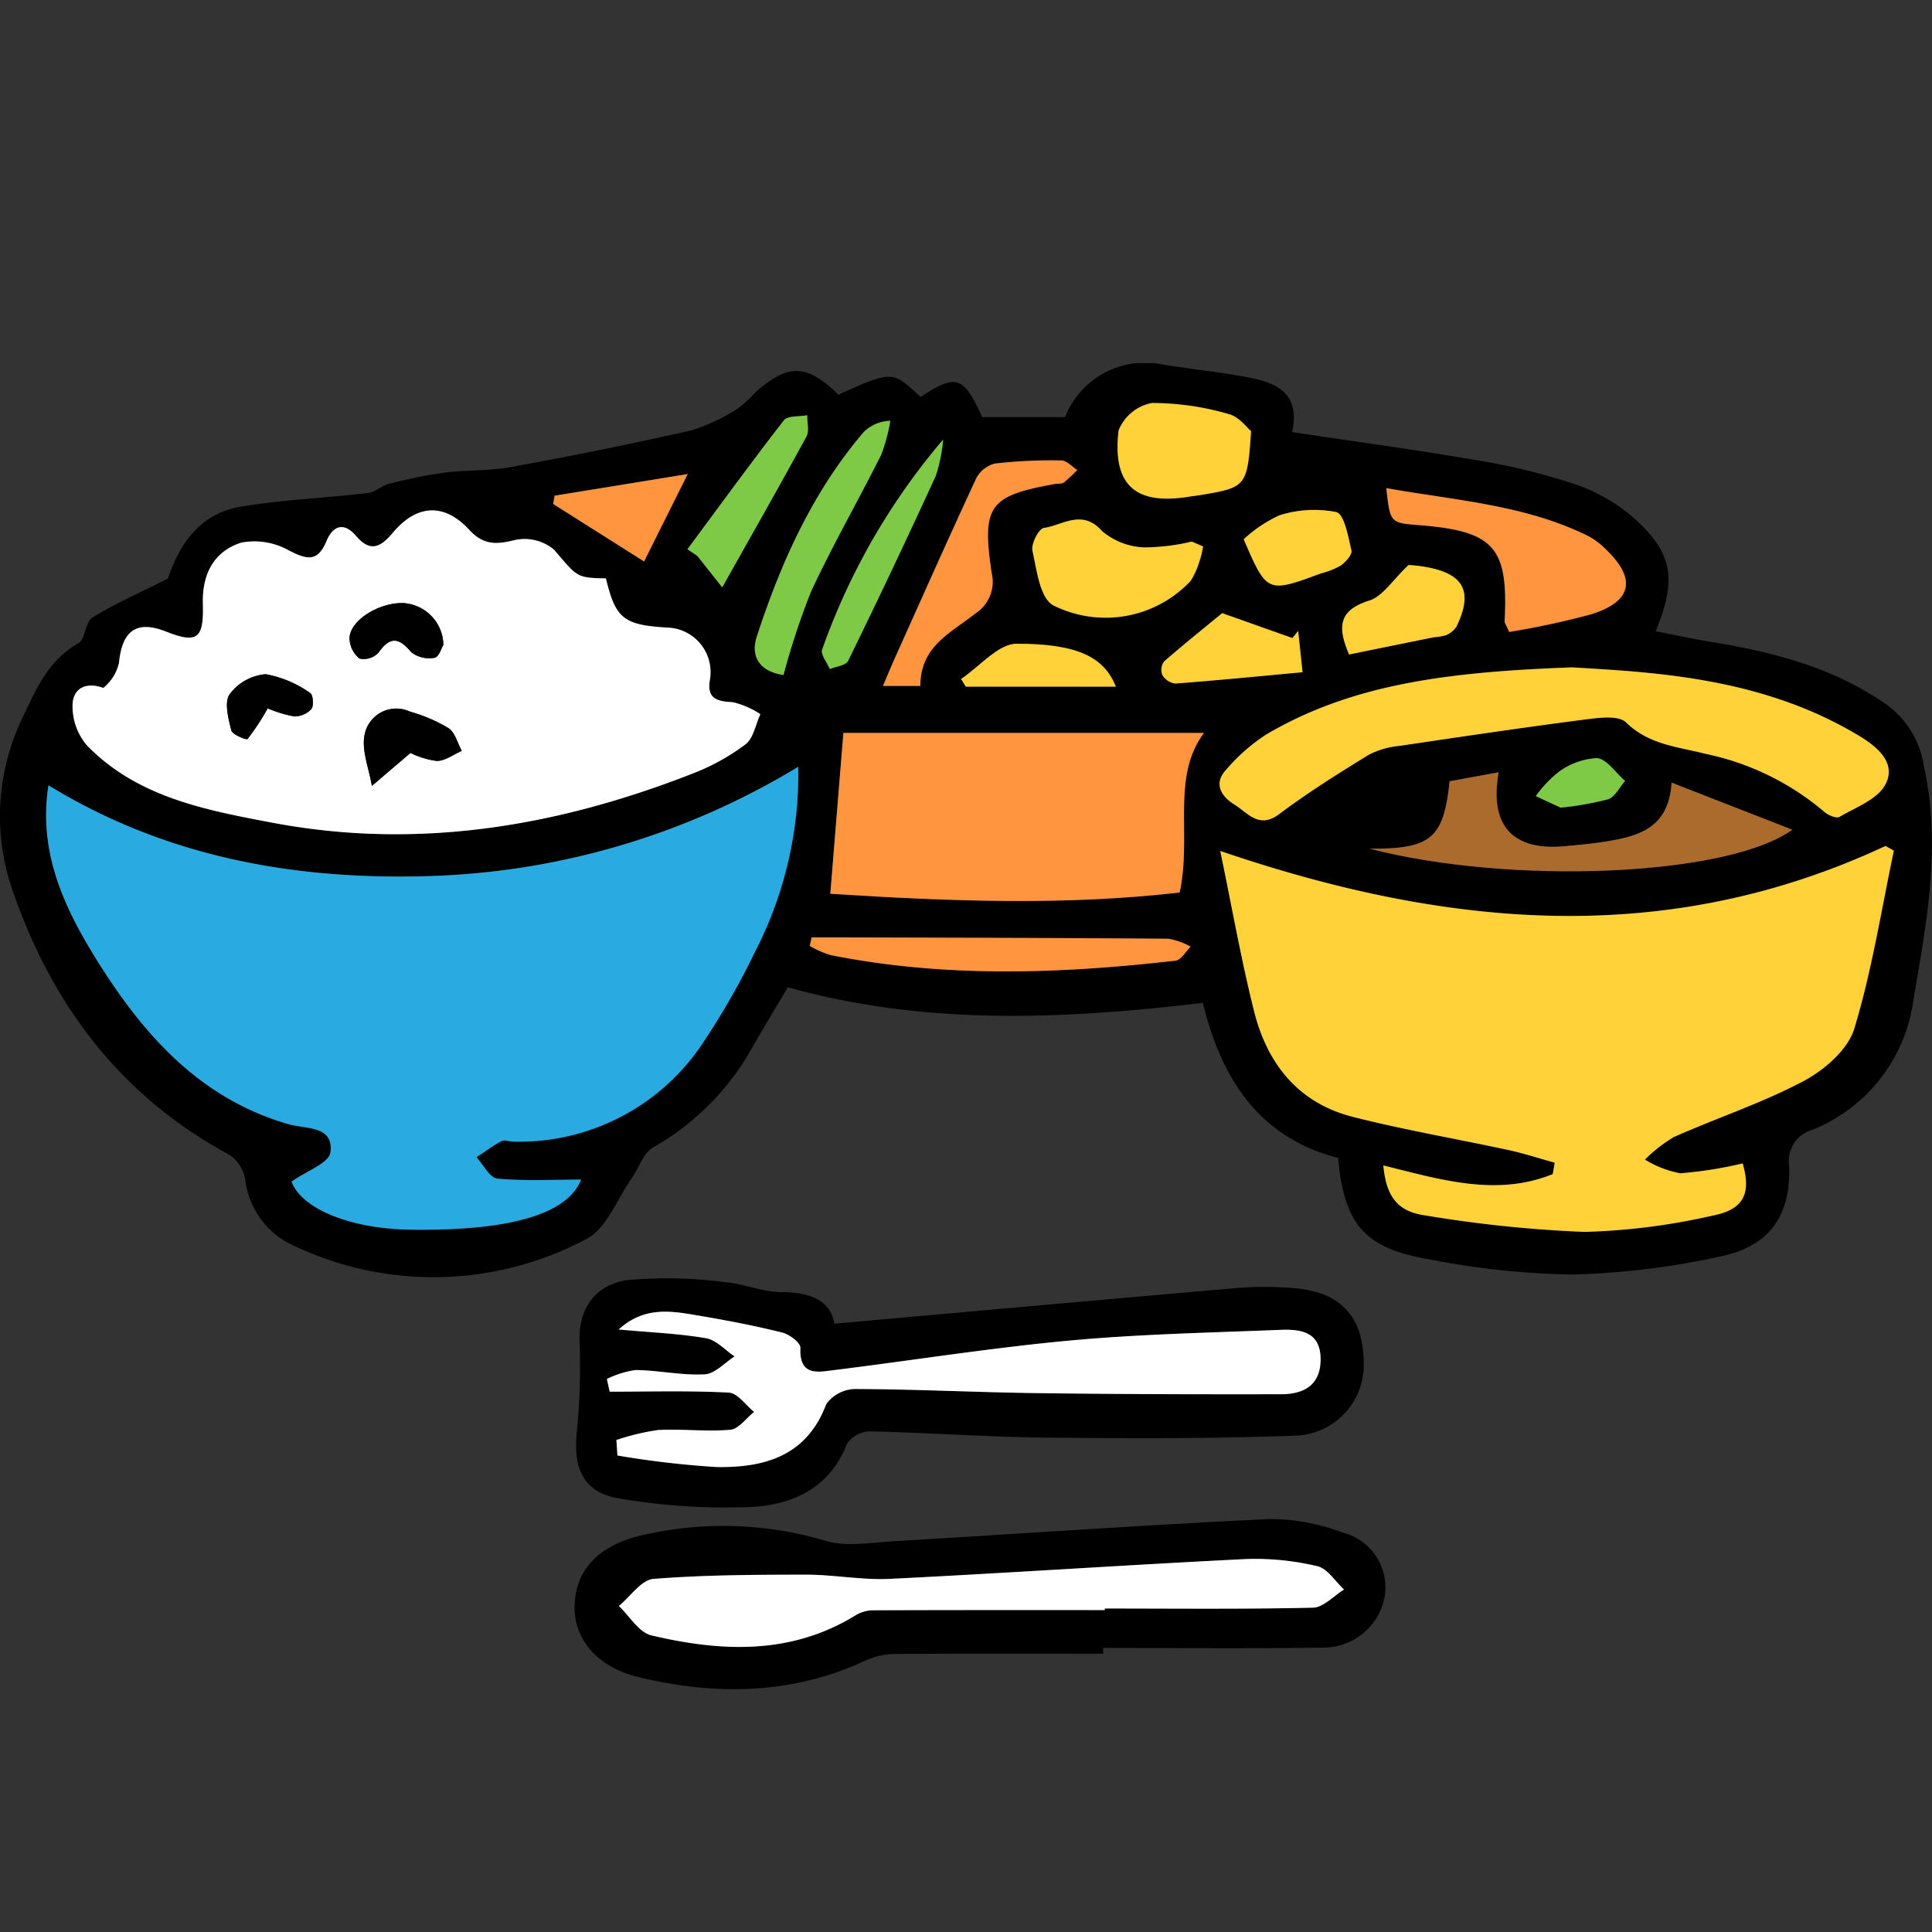
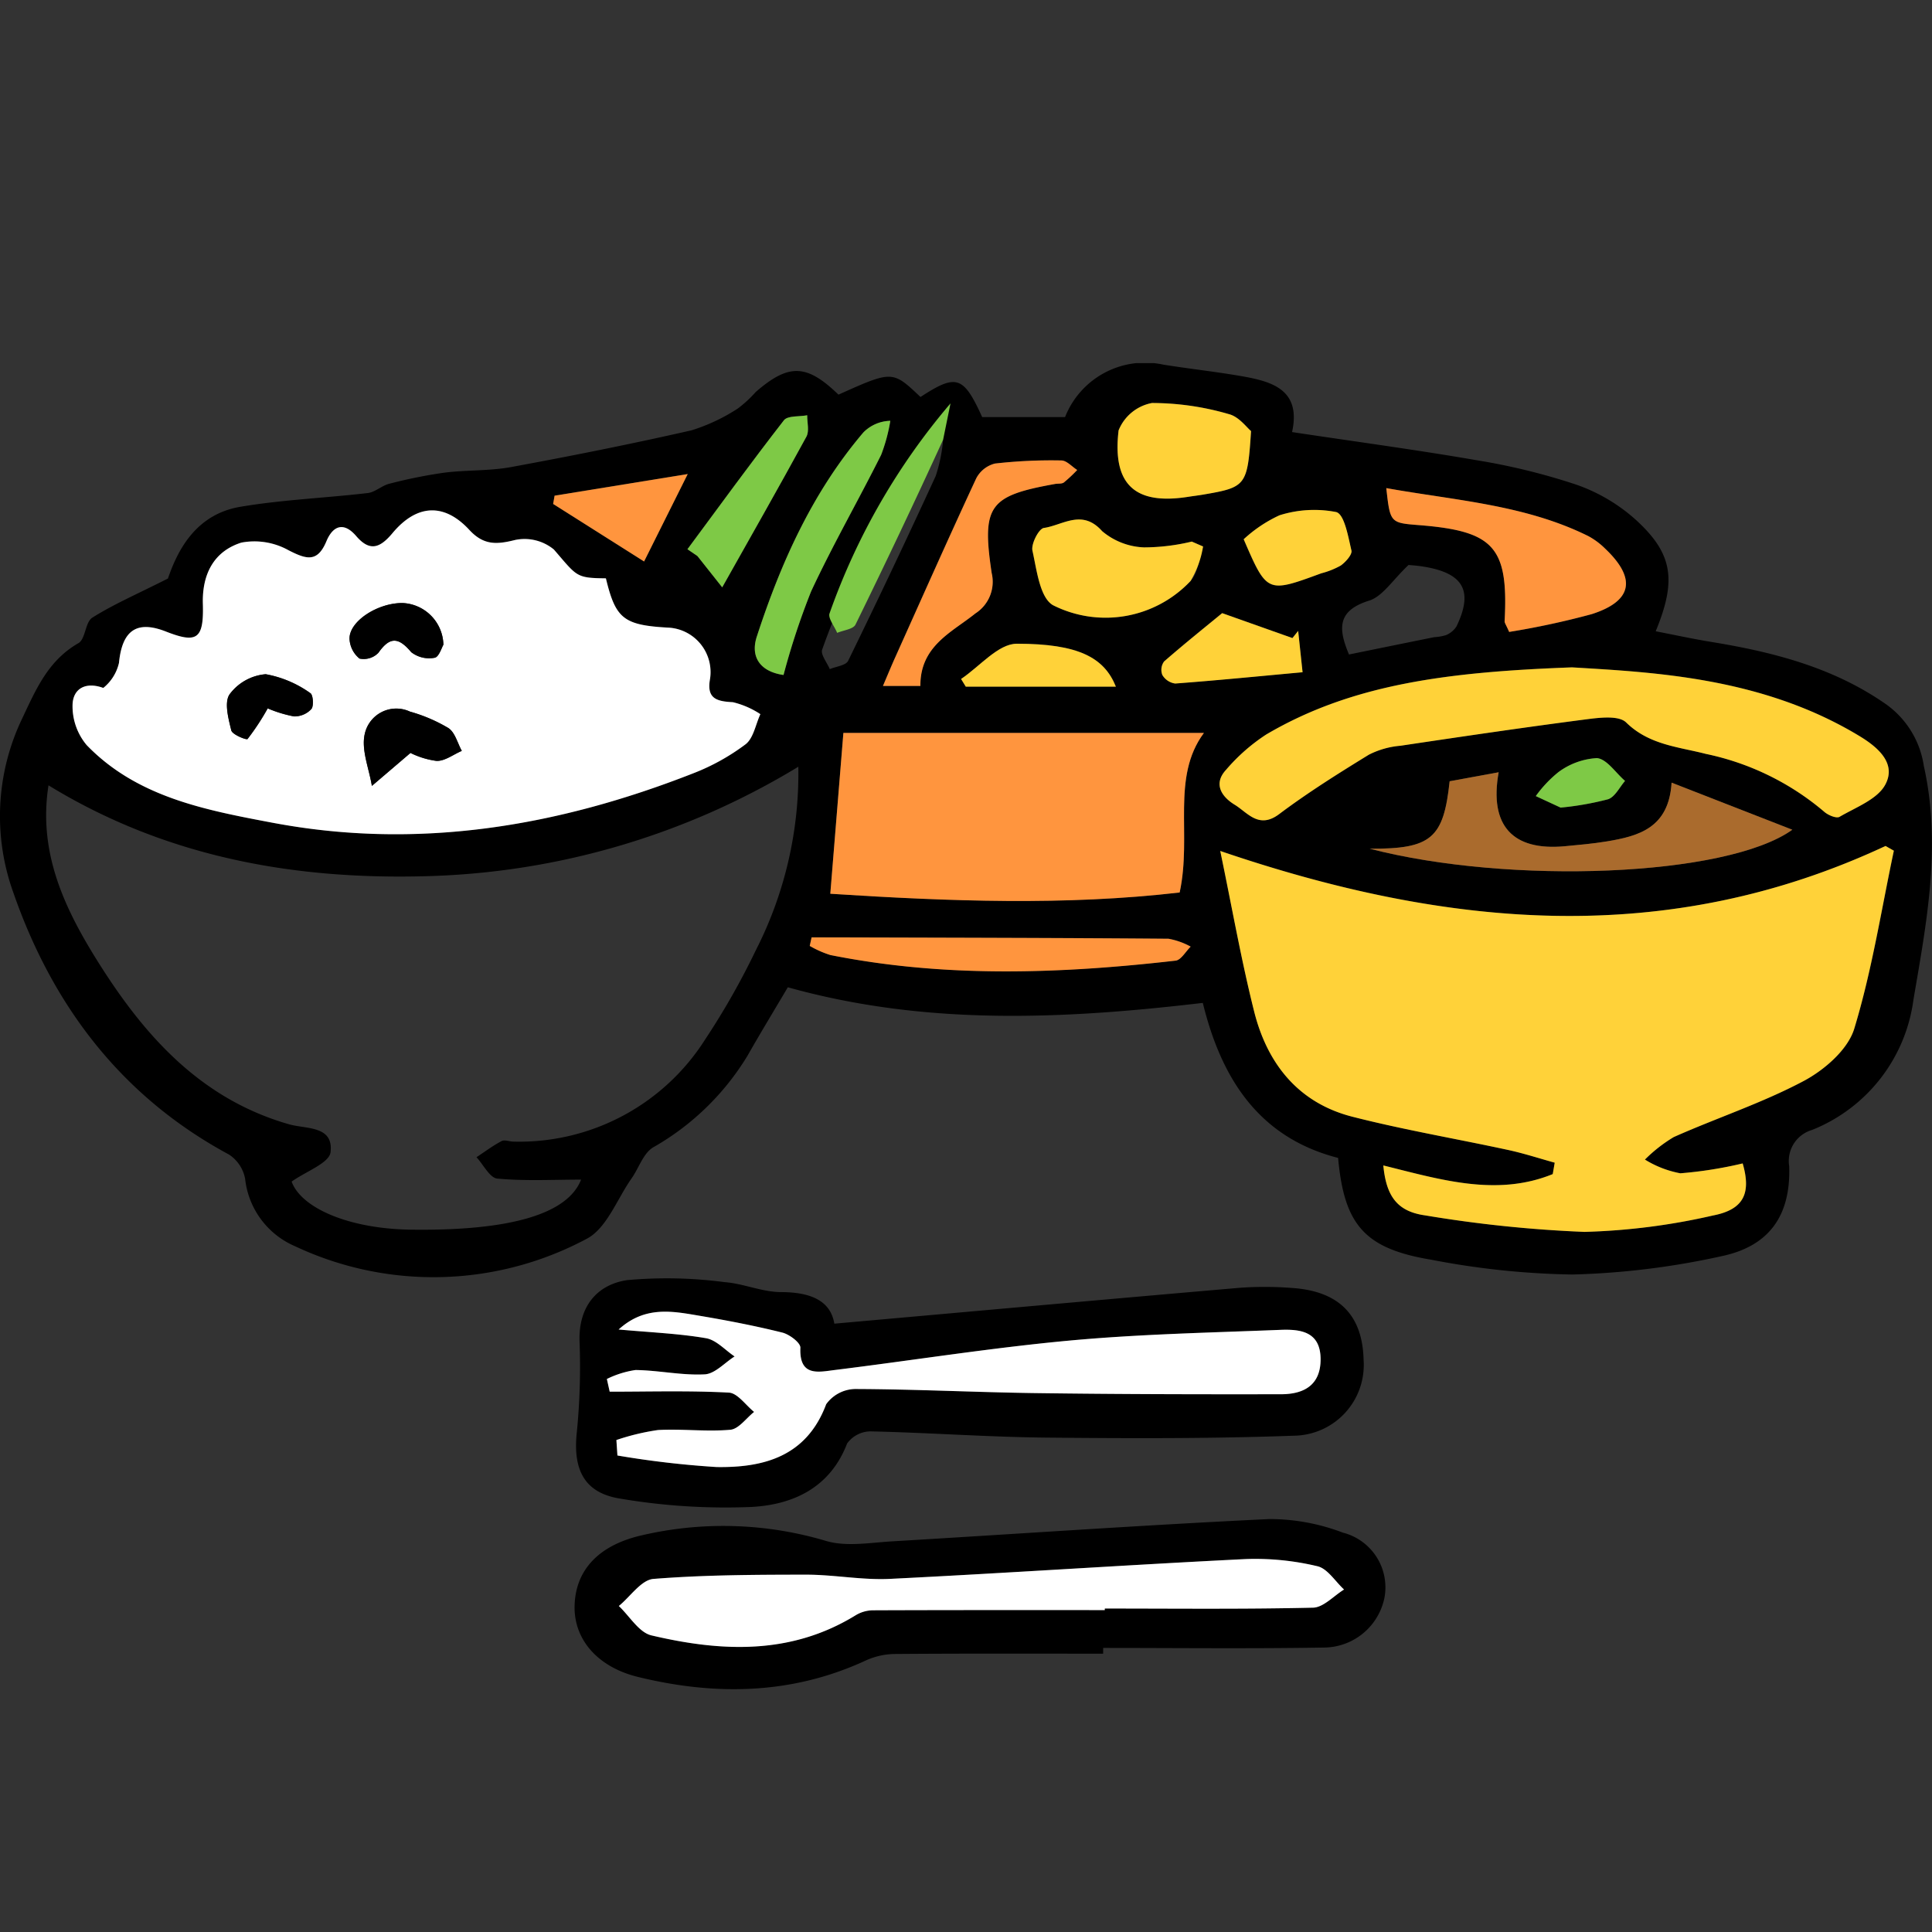
<svg xmlns="http://www.w3.org/2000/svg" width="144" height="144" viewBox="0 0 144 144">
  <rect x="0" y="0" width="144" height="144" fill="#333333" stroke="none" />
  <defs>
    <clipPath id="v5uaexotfa">
      <path data-name="長方形 1414" style="fill:none" d="M0 0h144v98.837H0z" />
    </clipPath>
  </defs>
  <g data-name="グループ 1624">
    <path data-name="長方形 1344" style="fill:none" d="M0 0h144v144H0z" />
    <g data-name="グループ 2004">
      <g data-name="グループ 2003" style="clip-path:url(#v5uaexotfa)" transform="translate(0 27.065)">
        <path data-name="パス 2589" d="M99.733 59.239c-6.016-1.545-8.739-6.072-10.083-11.554-10.456 1.231-20.669 1.7-30.93-1.164-.97 1.643-2.019 3.364-3.013 5.115a19.473 19.473 0 0 1-7.041 6.827c-.729.453-1.053 1.54-1.6 2.314-1.082 1.543-1.849 3.716-3.339 4.492A24.222 24.222 0 0 1 22 65.826a6.2 6.2 0 0 1-3.73-5.03 2.768 2.768 0 0 0-1.2-1.807C9.027 54.66 3.9 47.846.984 39.434a16.809 16.809 0 0 1 .671-12.949c1.045-2.217 1.945-4.32 4.192-5.614.531-.306.5-1.562 1.034-1.9 1.568-.987 3.29-1.731 5.635-2.916.684-1.987 2.005-4.769 5.384-5.344 3.138-.533 6.345-.656 9.514-1.028.551-.064 1.04-.554 1.6-.691a36.693 36.693 0 0 1 4.086-.825c1.653-.211 3.353-.119 4.984-.418 4.5-.827 8.994-1.725 13.457-2.74a13.8 13.8 0 0 0 3.47-1.639 9.2 9.2 0 0 0 1.319-1.22c2.462-2.139 3.8-2.09 6.164.2C66.52.543 66.52.543 68.608 2.525c2.677-1.747 3.2-1.577 4.6 1.5h6.174A6.407 6.407 0 0 1 86.7.112c2 .322 4.022.536 6.017.892 2.227.4 4.259 1.071 3.586 4.136 4.746.715 9.274 1.322 13.771 2.1a47.75 47.75 0 0 1 7.426 1.822 13.066 13.066 0 0 1 4.406 2.6c2.788 2.534 3.069 4.515 1.5 8.324 1.405.272 2.759.568 4.125.791 4.631.755 9.105 1.9 13.04 4.646a6.881 6.881 0 0 1 2.819 4.6c1.324 5.919.207 11.668-.774 17.428a12.173 12.173 0 0 1-7.547 9.7 2.411 2.411 0 0 0-1.714 2.694c.129 3.645-1.448 5.959-5.016 6.713A58.246 58.246 0 0 1 117.2 67.93a59.891 59.891 0 0 1-10.506-1.1c-4.99-.825-6.506-2.6-6.96-7.592M59.5 30.085a56.215 56.215 0 0 1-27.818 8.158c-9.874.263-19.381-1.456-28.067-6.774-.787 5 1.187 9.166 3.679 13.14 3.462 5.52 7.657 10.236 14.243 12.122 1.284.368 3.337.088 3.1 2.085-.1.808-1.82 1.419-2.9 2.188.712 1.965 4.249 3.521 8.891 3.583 7.423.1 11.687-1.17 12.683-3.731-2.07 0-4.172.116-6.245-.076-.561-.052-1.035-1.036-1.55-1.593.619-.408 1.215-.857 1.867-1.2.226-.12.588.037.888.037a16.409 16.409 0 0 0 14.278-7.6 55.736 55.736 0 0 0 3.784-6.659 28.989 28.989 0 0 0 3.17-13.68m81.658 6.254-.621-.352c-16.241 7.589-32.562 6.178-49.585.373.889 4.27 1.569 8.16 2.531 11.981.979 3.885 3.3 6.8 7.318 7.826 3.834.98 7.749 1.642 11.62 2.48 1.167.253 2.307.627 3.459.946l-.147.851c-4.193 1.707-8.4.4-12.628-.644.22 2.32 1.058 3.437 3.132 3.723a94.8 94.8 0 0 0 11.858 1.229 48.483 48.483 0 0 0 9.588-1.224c2.3-.445 2.846-1.671 2.207-3.879a30.719 30.719 0 0 1-4.647.736 7.683 7.683 0 0 1-2.639-1.023 11.068 11.068 0 0 1 2.146-1.677c3.213-1.43 6.589-2.535 9.683-4.178 1.548-.822 3.3-2.338 3.773-3.9 1.317-4.321 2.011-8.833 2.952-13.269m-96-20.3c-2.246-.027-2.126-.13-3.874-2.149a3.438 3.438 0 0 0-2.9-.708c-1.386.345-2.346.393-3.405-.753-1.874-2.028-3.918-1.925-5.724.236-.925 1.108-1.687 1.414-2.711.219-.935-1.09-1.738-.758-2.216.388-.678 1.625-1.511 1.34-2.823.673a5.225 5.225 0 0 0-3.517-.57c-2.037.64-2.937 2.335-2.87 4.57.079 2.636-.44 2.964-2.762 2.055-2.189-.858-3.255-.062-3.491 2.344A3.358 3.358 0 0 1 7.7 24.209c-1.34-.487-2.243.07-2.289 1.229a4.513 4.513 0 0 0 1.05 3.03c3.754 3.891 8.843 4.842 13.849 5.788 10.813 2.043 21.225.291 31.344-3.676a16.257 16.257 0 0 0 3.915-2.167c.595-.455.752-1.481 1.107-2.249a6.444 6.444 0 0 0-2.048-.892c-1.17-.062-1.941-.239-1.719-1.644a3.321 3.321 0 0 0-2.986-3.908c-3.433-.182-4.026-.64-4.761-3.681m17.7 11.523-.975 11.985c8.891.573 17.55.892 26.038-.094.93-4.3-.656-8.571 1.808-11.891H62.861m54.311-4.888c-9.236.34-16.369 1.227-22.786 5a13.928 13.928 0 0 0-3 2.636c-.986 1.066-.309 2.025.64 2.6.97.592 1.8 1.844 3.318.7 2.134-1.6 4.406-3.029 6.683-4.426a6.339 6.339 0 0 1 2.345-.666c4.612-.689 9.227-1.372 13.851-1.97 1-.129 2.432-.308 2.983.232 1.709 1.675 3.889 1.812 5.938 2.342a19.87 19.87 0 0 1 8.81 4.3c.285.261.919.53 1.156.392 1.22-.712 2.833-1.307 3.418-2.413.812-1.535-.476-2.72-1.88-3.575-7.234-4.406-15.332-4.782-21.473-5.152m-15.081 13.518c10.441 2.7 26.605 2.095 31.5-1.414l-9-3.509c-.2 3.381-2.451 3.985-4.837 4.38-1.036.171-2.087.263-3.134.36-3.858.355-5.636-1.522-4.917-5.514l-3.655.67c-.448 4.248-1.355 5.055-5.951 5.027m1.23-26.878c.289 2.594.289 2.594 2.442 2.763 5.6.441 6.667 1.641 6.378 7.159-.007.127.105.26.338.8a59.774 59.774 0 0 0 6.159-1.327c3.056-.98 3.335-2.668.982-4.892a5.381 5.381 0 0 0-1.262-.932c-4.726-2.336-9.893-2.643-15.037-3.567m-13.659 4.349-.842-.366a15.467 15.467 0 0 1-3.552.434 5.126 5.126 0 0 1-3.134-1.215c-1.489-1.676-2.929-.431-4.339-.235-.378.053-.963 1.189-.851 1.694.319 1.435.548 3.5 1.531 4.064a8.7 8.7 0 0 0 10.26-1.812c.568-.615.631-1.7.927-2.564M68.593 24.061c-.016-2.992 2.357-4 4.1-5.405a2.794 2.794 0 0 0 1.214-3.01c-.756-5.045-.179-5.76 4.725-6.64.222-.04.5.006.659-.112a10.8 10.8 0 0 0 .99-.93c-.394-.249-.786-.706-1.183-.709a36.958 36.958 0 0 0-4.949.231 2.171 2.171 0 0 0-1.4 1.118c-2.056 4.42-4.034 8.877-6.031 13.325-.285.635-.55 1.279-.915 2.133zm24.653-19c-.314-.253-.9-1.074-1.649-1.26a20.5 20.5 0 0 0-5.734-.83 3.345 3.345 0 0 0-2.488 2.042c-.48 4.065 1.249 5.575 5.194 4.949.369-.059.74-.1 1.108-.164 3.209-.548 3.3-.656 3.57-4.736M58.4 23.243a54.185 54.185 0 0 1 2.056-6.231c1.608-3.453 3.513-6.767 5.22-10.176a12.821 12.821 0 0 0 .683-2.536 2.911 2.911 0 0 0-2.006.863c-3.8 4.466-6.152 9.712-7.946 15.219-.495 1.518.253 2.618 1.993 2.861M60.49 42.8l-.138.633a7.6 7.6 0 0 0 1.535.679c8.549 1.709 17.14 1.4 25.732.419.41-.047.752-.683 1.126-1.045a5.456 5.456 0 0 0-1.653-.588c-8.013-.062-16.026-.074-24.039-.1H60.49M70.3 5.7a49.392 49.392 0 0 0-9.019 15.65c-.138.361.363.966.566 1.458.469-.2 1.2-.272 1.368-.618q3.349-6.852 6.531-13.785a11.937 11.937 0 0 0 .55-2.7m-19.059 8.166.744.508 1.848 2.333c2.063-3.67 4.205-7.433 6.276-11.234.227-.417.049-1.056.058-1.592-.593.113-1.458.015-1.737.374-2.456 3.158-4.808 6.4-7.19 9.611m49.314 7.845c2.143-.436 4.245-.866 6.347-1.29a3.7 3.7 0 0 0 .877-.152 1.706 1.706 0 0 0 .784-.65c1.261-2.621.542-3.951-2.381-4.444-.577-.1-1.164-.129-1.194-.133-1.193 1.122-1.924 2.338-2.937 2.655-2.347.735-2.335 2.041-1.5 4.014m-9.458-3.084c-1.143.94-2.763 2.239-4.327 3.6a1.056 1.056 0 0 0-.131 1.008 1.319 1.319 0 0 0 .96.637c3.116-.234 6.227-.542 9.492-.843l-.329-3.08-.426.534-5.239-1.858m1.6-5.5c1.742 4.025 1.742 4.025 5.781 2.539a5.978 5.978 0 0 0 1.457-.581c.365-.263.864-.815.793-1.119-.243-1.031-.522-2.7-1.133-2.865a8.574 8.574 0 0 0-4.234.242 10.224 10.224 0 0 0-2.652 1.781m-44.695 1.657 3.252-6.516-9.922 1.612-.108.616 6.778 4.288m35.166 9.329c-.868-2.167-2.788-3.2-7.384-3.2-1.385 0-2.769 1.7-4.154 2.626l.35.573zm33.152 9.016a22.087 22.087 0 0 0 3.545-.625c.515-.184.843-.892 1.256-1.364-.7-.6-1.358-1.636-2.1-1.7a5.326 5.326 0 0 0-2.871 1.048 9.085 9.085 0 0 0-1.682 1.783l1.855.86" />
        <path data-name="パス 2590" d="M62.184 71.594c10.357-.922 20.292-1.818 30.231-2.675a25.973 25.973 0 0 1 3.831.01c3.538.221 5.307 2.008 5.388 5.358a5.274 5.274 0 0 1-5.221 5.657c-6.153.225-12.318.2-18.478.141-4.355-.045-8.706-.368-13.061-.464a2.18 2.18 0 0 0-1.737.905c-1.266 3.3-4.022 4.552-7.094 4.727a46.964 46.964 0 0 1-9.8-.617c-2.734-.425-3.549-2.205-3.248-4.971a49.731 49.731 0 0 0 .2-6.792c-.073-2.564 1.31-4.185 3.531-4.523a32.768 32.768 0 0 1 7.289.149c1.408.106 2.792.737 4.188.741 2.145.006 3.693.591 3.983 2.353m-16.951 4.123.21.947c2.963 0 5.931-.088 8.886.069.65.034 1.254.937 1.879 1.439-.589.465-1.147 1.274-1.773 1.33-1.783.158-3.6-.084-5.392.02a17.317 17.317 0 0 0-3.1.745l.077 1.153a69.854 69.854 0 0 0 7.4.861c3.539.053 6.7-.8 8.158-4.681a2.726 2.726 0 0 1 2.153-1.136c4.5.015 9.007.248 13.511.307 6.08.081 12.161.093 18.242.084 1.687 0 2.957-.671 2.942-2.636-.015-2.052-1.52-2.22-3-2.162-5.249.208-10.511.314-15.737.8-5.83.54-11.623 1.468-17.437 2.187-1.238.153-2.689.535-2.6-1.657.015-.369-.815-1-1.347-1.128-2.025-.5-4.08-.9-6.139-1.248-2.013-.341-4.081-.783-6.06 1.019 2.38.217 4.47.3 6.513.649.765.131 1.423.887 2.13 1.359-.742.469-1.467 1.3-2.231 1.335-1.707.088-3.433-.3-5.154-.323a7.194 7.194 0 0 0-2.134.668" />
        <path data-name="パス 2591" d="M82.229 96.191c-5.184 0-10.368-.019-15.552.022a5.386 5.386 0 0 0-2.155.489c-5.508 2.547-11.2 2.629-16.964 1.224-3.039-.74-4.778-2.814-4.731-5.269.051-2.687 1.783-4.542 4.971-5.28a26.8 26.8 0 0 1 13.792.417c1.51.439 3.267.121 4.9.024 9.371-.554 18.735-1.215 28.111-1.661a15.307 15.307 0 0 1 5.488 1.012 4.209 4.209 0 0 1 3.1 4.853 4.635 4.635 0 0 1-4.517 3.712c-5.482.092-10.966.029-16.449.029v.427m.114-3.251v-.115c5.175 0 10.352.059 15.524-.063.78-.018 1.541-.88 2.31-1.352-.658-.6-1.234-1.565-1.989-1.737a19.926 19.926 0 0 0-5.339-.534c-8.841.435-17.674 1.04-26.514 1.477-2.071.1-4.164-.315-6.247-.314-3.8 0-7.6.012-11.384.317-.909.073-1.723 1.315-2.58 2.019.8.756 1.5 1.972 2.429 2.19 5.207 1.224 10.391 1.47 15.222-1.5a2.55 2.55 0 0 1 1.258-.37c5.77-.024 11.539-.016 17.309-.016" />
-         <path data-name="パス 2592" d="M63.679 66.681a28.984 28.984 0 0 1-3.17 13.68 55.8 55.8 0 0 1-3.783 6.659 16.411 16.411 0 0 1-14.278 7.6c-.3 0-.662-.156-.888-.037-.652.346-1.248.795-1.867 1.2.514.556.989 1.541 1.55 1.593 2.073.192 4.174.077 6.244.077-1 2.56-5.261 3.83-12.683 3.731-4.642-.063-8.179-1.619-8.891-3.584 1.079-.769 2.8-1.38 2.9-2.188.243-2-1.811-1.717-3.1-2.085-6.585-1.886-10.78-6.6-14.243-12.122-2.49-3.974-4.463-8.145-3.676-13.14 8.687 5.318 18.193 7.038 28.067 6.774a56.215 56.215 0 0 0 27.818-8.158" transform="translate(-4.181 -36.596)" style="fill:#29abe2" />
        <path data-name="パス 2593" d="M251.79 80.114c-.941 4.436-1.635 8.947-2.952 13.269-.476 1.562-2.225 3.077-3.773 3.9-3.093 1.643-6.469 2.748-9.682 4.178a11.053 11.053 0 0 0-2.146 1.677 7.672 7.672 0 0 0 2.639 1.023 30.713 30.713 0 0 0 4.646-.736c.64 2.208.1 3.434-2.206 3.879a48.483 48.483 0 0 1-9.588 1.224 94.8 94.8 0 0 1-11.858-1.228c-2.074-.287-2.912-1.4-3.132-3.724 4.229 1.044 8.434 2.352 12.628.645l.147-.851c-1.152-.319-2.293-.693-3.46-.946-3.871-.838-7.786-1.5-11.62-2.48-4.018-1.026-6.339-3.941-7.318-7.826-.962-3.82-1.642-7.711-2.531-11.981 17.022 5.805 33.344 7.216 49.585-.373l.621.352" transform="translate(-110.634 -43.775)" style="fill:#ffd239" />
        <path data-name="パス 2594" d="M51.734 29.393c.735 3.041 1.328 3.5 4.761 3.681a3.321 3.321 0 0 1 2.986 3.907c-.222 1.4.549 1.582 1.719 1.644a6.43 6.43 0 0 1 2.048.891c-.355.768-.513 1.794-1.108 2.249a16.265 16.265 0 0 1-3.915 2.168c-10.119 3.967-20.53 5.718-31.344 3.675-5-.946-10.094-1.9-13.848-5.788a4.511 4.511 0 0 1-1.05-3.03c.047-1.159.949-1.716 2.29-1.229a3.355 3.355 0 0 0 1.169-1.861c.236-2.406 1.3-3.2 3.491-2.344 2.322.91 2.84.581 2.762-2.055-.066-2.234.834-3.93 2.87-4.57a5.224 5.224 0 0 1 3.516.57c1.312.666 2.146.952 2.824-.673.478-1.146 1.281-1.478 2.216-.388 1.024 1.194 1.786.888 2.712-.22 1.806-2.161 3.85-2.264 5.724-.236 1.059 1.146 2.019 1.1 3.4.753a3.44 3.44 0 0 1 2.9.708c1.747 2.019 1.628 2.122 3.873 2.149M37.167 42.409a6.143 6.143 0 0 0 1.927.591c.617.036 1.266-.477 1.9-.745-.321-.583-.5-1.377-1-1.7a11.878 11.878 0 0 0-2.866-1.227 2.406 2.406 0 0 0-3.369 1.668c-.273 1.187.322 2.573.531 3.87l2.873-2.455m2.458-8.071a3.185 3.185 0 0 0-3.033-3.105c-1.851-.021-3.987 1.35-3.964 2.664a2.013 2.013 0 0 0 .744 1.475 1.518 1.518 0 0 0 1.412-.433c.871-1.241 1.52-1.141 2.447-.041a2.175 2.175 0 0 0 1.744.414c.319-.051.53-.772.654-.972m-13.1 4.744a9.508 9.508 0 0 0 1.961.6 1.712 1.712 0 0 0 1.3-.545c.2-.235.129-1.076-.074-1.188a8.216 8.216 0 0 0-3.326-1.409 3.734 3.734 0 0 0-2.689 1.495c-.417.595-.095 1.811.124 2.695.077.312 1.131.73 1.211.638a18.132 18.132 0 0 0 1.5-2.282" transform="translate(-6.575 -13.352)" style="fill:#fff" />
        <path data-name="パス 2595" d="M138.141 61.094h26.872c-2.465 3.32-.878 7.587-1.808 11.892-8.489.986-17.147.667-26.039.094l.975-11.986" transform="translate(-75.28 -33.53)" style="fill:#ff953e" />
        <path data-name="パス 2596" d="M227.744 50.262c6.141.37 14.239.746 21.474 5.152 1.4.855 2.693 2.04 1.88 3.575-.585 1.107-2.2 1.7-3.418 2.413-.237.139-.87-.13-1.156-.391a19.87 19.87 0 0 0-8.81-4.3c-2.049-.53-4.228-.667-5.937-2.343-.551-.54-1.988-.361-2.984-.232-4.625.6-9.239 1.281-13.851 1.97a6.335 6.335 0 0 0-2.344.666c-2.278 1.4-4.549 2.823-6.683 4.426-1.521 1.142-2.349-.109-3.319-.7-.948-.579-1.626-1.538-.64-2.6a13.919 13.919 0 0 1 3-2.636c6.417-3.772 13.549-4.658 22.786-5" transform="translate(-110.573 -27.585)" style="fill:#ffd239" />
        <path data-name="パス 2597" d="M226.285 73.287c4.6.028 5.5-.78 5.951-5.027l3.654-.67c-.718 3.992 1.06 5.869 4.918 5.514 1.047-.1 2.1-.189 3.133-.36 2.386-.394 4.634-1 4.838-4.38l9 3.509c-4.892 3.508-21.056 4.116-31.5 1.414" transform="translate(-124.19 -37.095)" style="fill:#aa6b2d" />
        <path data-name="パス 2598" d="M229.011 20.646c5.144.924 10.311 1.23 15.037 3.567a5.372 5.372 0 0 1 1.262.932c2.353 2.224 2.074 3.912-.982 4.893a59.959 59.959 0 0 1-6.159 1.327c-.233-.536-.345-.669-.338-.8.289-5.517-.777-6.717-6.377-7.159-2.154-.17-2.154-.17-2.443-2.763" transform="translate(-125.686 -11.331)" style="fill:#ff953e" />
        <path data-name="パス 2599" d="M183.262 27.847a7.285 7.285 0 0 1-.927 2.564 8.7 8.7 0 0 1-10.259 1.812c-.984-.565-1.212-2.63-1.532-4.064-.112-.5.473-1.641.851-1.694 1.409-.2 2.85-1.441 4.339.235a5.126 5.126 0 0 0 3.134 1.214 15.438 15.438 0 0 0 3.552-.433l.842.366" transform="translate(-93.591 -14.18)" style="fill:#ffd239" />
        <path data-name="パス 2600" d="M148.648 32.884h-2.782c.365-.853.629-1.5.915-2.133 2-4.448 3.974-8.9 6.031-13.325a2.171 2.171 0 0 1 1.4-1.118 37.04 37.04 0 0 1 4.949-.231c.4 0 .789.461 1.183.709a10.745 10.745 0 0 1-.991.93c-.159.119-.436.073-.658.113-4.9.879-5.481 1.594-4.725 6.639a2.8 2.8 0 0 1-1.214 3.01c-1.747 1.407-4.121 2.414-4.1 5.405" transform="translate(-80.055 -8.822)" style="fill:#ff953e" />
        <path data-name="パス 2601" d="M194.57 8.669c-.265 4.08-.361 4.188-3.57 4.736-.368.063-.739.106-1.109.164-3.944.626-5.674-.884-5.194-4.949a3.345 3.345 0 0 1 2.489-2.042 20.488 20.488 0 0 1 5.734.83c.747.186 1.335 1.007 1.649 1.26" transform="translate(-101.324 -3.605)" style="fill:#ffd239" />
        <path data-name="パス 2602" d="M126.833 28.475c-1.739-.247-2.488-1.342-1.992-2.862 1.794-5.507 4.144-10.753 7.946-15.219a2.907 2.907 0 0 1 2.005-.863 12.79 12.79 0 0 1-.684 2.537c-1.706 3.409-3.611 6.723-5.219 10.176a54.093 54.093 0 0 0-2.056 6.231" transform="translate(-68.433 -5.231)" style="fill:#7ec946" />
        <path data-name="パス 2603" d="M133.906 94.873h2.563c8.013.023 16.026.035 24.039.1a5.457 5.457 0 0 1 1.653.588c-.374.362-.716 1-1.126 1.044-8.592.983-17.183 1.29-25.732-.419a7.6 7.6 0 0 1-1.535-.679l.138-.633" transform="translate(-73.415 -52.068)" style="fill:#ff953e" />
-         <path data-name="パス 2604" d="M144.812 12.64a11.936 11.936 0 0 1-.55 2.7q-3.173 6.935-6.532 13.785c-.169.346-.9.418-1.367.618-.2-.492-.7-1.1-.566-1.458a49.384 49.384 0 0 1 9.015-15.648" transform="translate(-74.516 -6.937)" style="fill:#7ec946" />
+         <path data-name="パス 2604" d="M144.812 12.64q-3.173 6.935-6.532 13.785c-.169.346-.9.418-1.367.618-.2-.492-.7-1.1-.566-1.458a49.384 49.384 0 0 1 9.015-15.648" transform="translate(-74.516 -6.937)" style="fill:#7ec946" />
        <path data-name="パス 2605" d="M113.564 18.6c2.383-3.215 4.735-6.454 7.19-9.611.279-.358 1.144-.26 1.737-.374-.009.536.17 1.175-.058 1.592-2.071 3.8-4.214 7.564-6.277 11.233l-1.848-2.332-.744-.508" transform="translate(-62.326 -4.728)" style="fill:#7ec946" />
-         <path data-name="パス 2606" d="M222.24 40.02c-.839-1.973-.851-3.279 1.5-4.014 1.012-.317 1.744-1.534 2.937-2.655.03 0 .618.035 1.194.133 2.923.493 3.642 1.822 2.381 4.444a1.7 1.7 0 0 1-.784.649 3.674 3.674 0 0 1-.877.152c-2.1.425-4.2.855-6.347 1.291" transform="translate(-121.688 -18.304)" style="fill:#ffd239" />
        <path data-name="パス 2607" d="m196.389 41.3 5.239 1.858.426-.534.329 3.08c-3.265.3-6.376.609-9.492.842a1.32 1.32 0 0 1-.96-.637 1.057 1.057 0 0 1 .131-1.008c1.564-1.362 3.184-2.66 4.327-3.6" transform="translate(-105.296 -22.664)" style="fill:#ffd239" />
        <path data-name="パス 2608" d="M205.457 26.417a10.218 10.218 0 0 1 2.665-1.784 8.573 8.573 0 0 1 4.233-.242c.611.169.891 1.834 1.133 2.865.071.3-.428.856-.793 1.119a5.988 5.988 0 0 1-1.457.581c-4.039 1.486-4.04 1.486-5.781-2.539" transform="translate(-112.759 -13.29)" style="fill:#ffd239" />
        <path data-name="パス 2609" d="m98.156 24.842-6.778-4.288.108-.616 9.922-1.612-3.252 6.516" transform="translate(-50.15 -10.058)" style="fill:#ff953e" />
        <path data-name="パス 2610" d="M170.308 49.555H159.12l-.35-.573c1.385-.923 2.768-2.625 4.154-2.626 4.6 0 6.517 1.033 7.384 3.2" transform="translate(-87.137 -25.441)" style="fill:#ffd239" />
        <path data-name="パス 2611" d="m255.565 68.933-1.855-.86a9.086 9.086 0 0 1 1.682-1.783 5.326 5.326 0 0 1 2.871-1.048c.744.065 1.4 1.1 2.1 1.7-.412.472-.74 1.181-1.256 1.364a22.085 22.085 0 0 1-3.545.625" transform="translate(-139.242 -35.802)" style="fill:#7ec946" />
        <path data-name="パス 2612" d="M100.257 161.717a7.2 7.2 0 0 1 2.134-.668c1.72.021 3.447.411 5.154.323.764-.039 1.489-.866 2.231-1.335-.707-.471-1.364-1.228-2.13-1.359-2.043-.35-4.133-.432-6.513-.649 1.978-1.8 4.047-1.359 6.06-1.019 2.059.348 4.114.744 6.139 1.248.532.133 1.363.759 1.347 1.128-.093 2.192 1.358 1.81 2.6 1.657 5.814-.72 11.607-1.647 17.437-2.187 5.226-.484 10.488-.59 15.737-.8 1.476-.058 2.981.11 3 2.162.015 1.965-1.254 2.634-2.942 2.636-6.081.009-12.162 0-18.242-.084-4.5-.06-9.007-.292-13.511-.307a2.726 2.726 0 0 0-2.158 1.137c-1.454 3.881-4.619 4.734-8.158 4.681a69.853 69.853 0 0 1-7.4-.861l-.077-1.153a17.318 17.318 0 0 1 3.1-.745c1.793-.1 3.609.139 5.392-.02.625-.056 1.183-.864 1.773-1.33-.625-.5-1.229-1.4-1.879-1.439-2.955-.157-5.923-.069-8.886-.069l-.21-.947" transform="translate(-55.023 -86.001)" style="fill:#fff" />
        <path data-name="パス 2613" d="M138.45 201.35c-5.77 0-11.539-.008-17.309.016a2.55 2.55 0 0 0-1.258.37c-4.832 2.974-10.015 2.727-15.222 1.5-.93-.218-1.626-1.435-2.429-2.19.858-.7 1.672-1.946 2.58-2.019 3.779-.3 7.587-.314 11.384-.317 2.083 0 4.175.416 6.247.314 8.841-.437 17.674-1.041 26.514-1.477a19.927 19.927 0 0 1 5.339.534c.756.172 1.331 1.134 1.989 1.737-.77.471-1.53 1.333-2.31 1.352-5.172.122-10.349.063-15.524.063v.115" transform="translate(-56.107 -108.409)" style="fill:#fff" />
        <path data-name="パス 2614" d="m30.592 29.057-2.873 2.454c-.209-1.3-.8-2.683-.531-3.87a2.406 2.406 0 0 1 3.369-1.668 11.817 11.817 0 0 1 2.866 1.227c.492.327.675 1.12 1 1.7-.635.268-1.284.781-1.9.745a6.193 6.193 0 0 1-1.927-.593" />
        <path data-name="パス 2615" d="M33.05 20.986c-.124.2-.335.921-.654.972a2.174 2.174 0 0 1-1.743-.414c-.929-1.1-1.576-1.2-2.445.042a1.518 1.518 0 0 1-1.412.433 2.012 2.012 0 0 1-.743-1.475c-.023-1.313 2.113-2.685 3.964-2.663a3.184 3.184 0 0 1 3.033 3.105" />
        <path data-name="パス 2616" d="M19.948 25.73a18.13 18.13 0 0 1-1.5 2.282c-.08.092-1.134-.326-1.211-.638-.218-.884-.541-2.1-.124-2.695a3.734 3.734 0 0 1 2.689-1.495 8.216 8.216 0 0 1 3.324 1.41c.2.112.27.954.074 1.188a1.712 1.712 0 0 1-1.3.545 9.508 9.508 0 0 1-1.961-.6" />
      </g>
    </g>
  </g>
</svg>